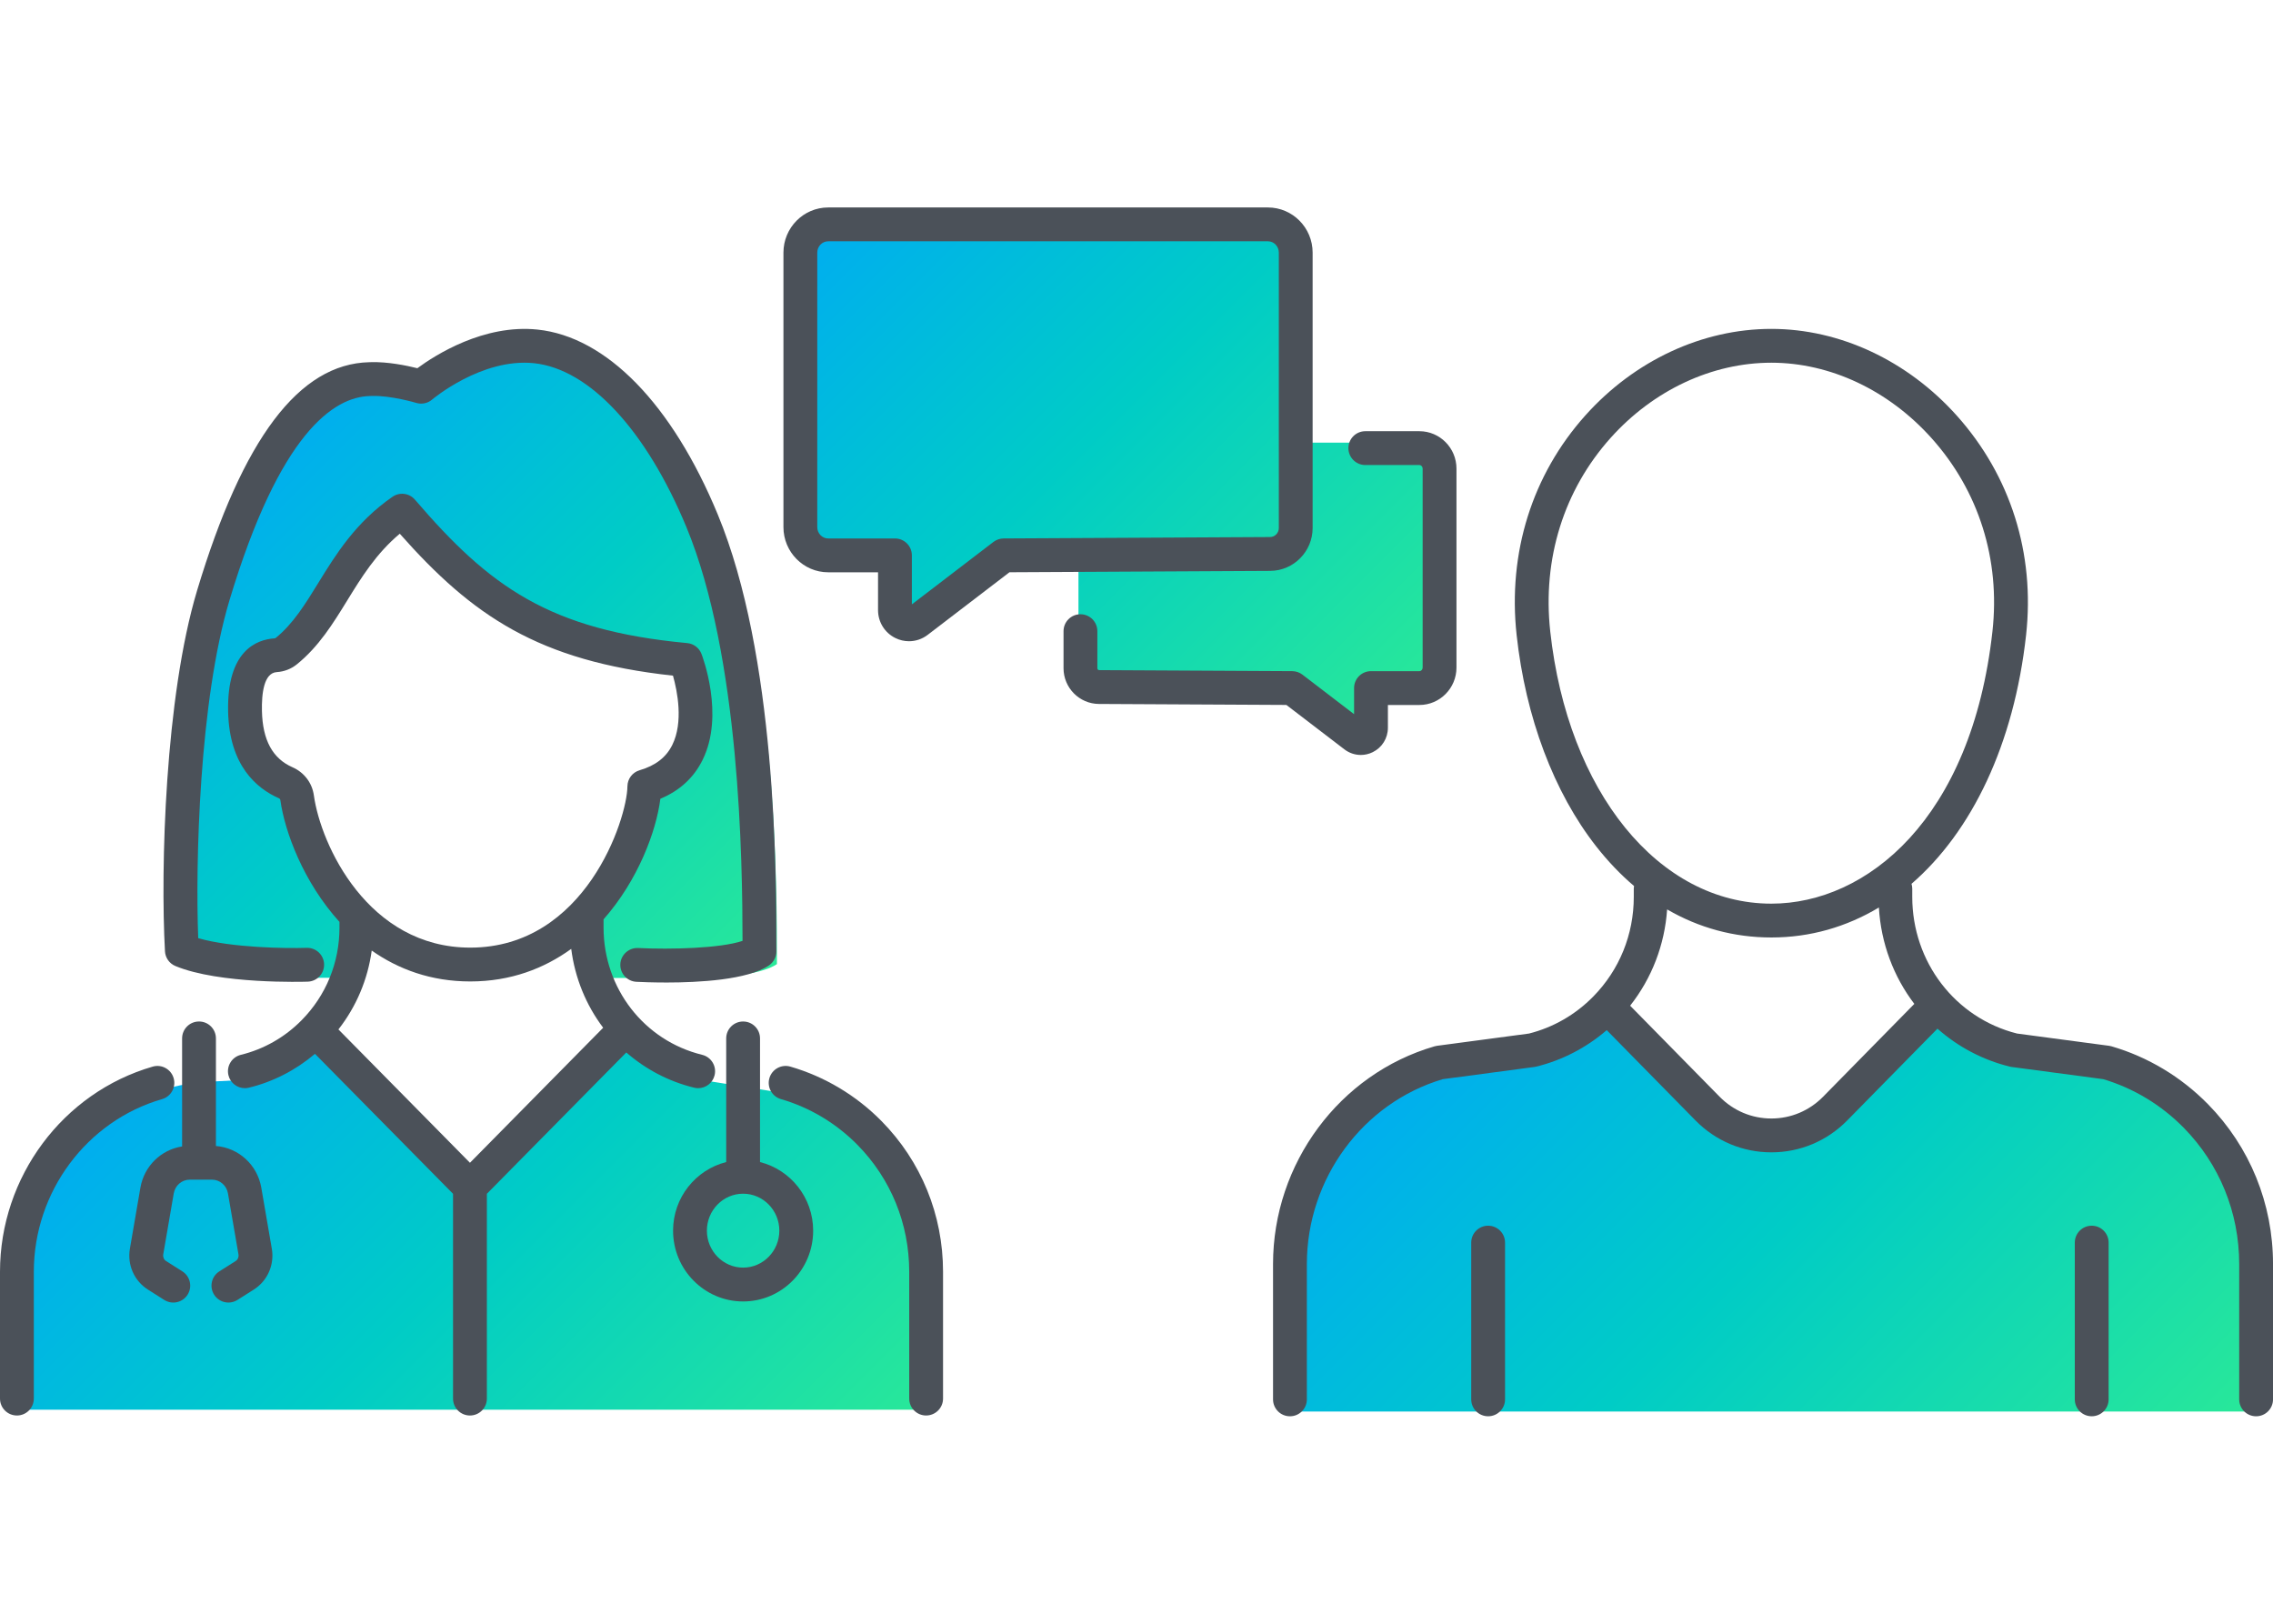
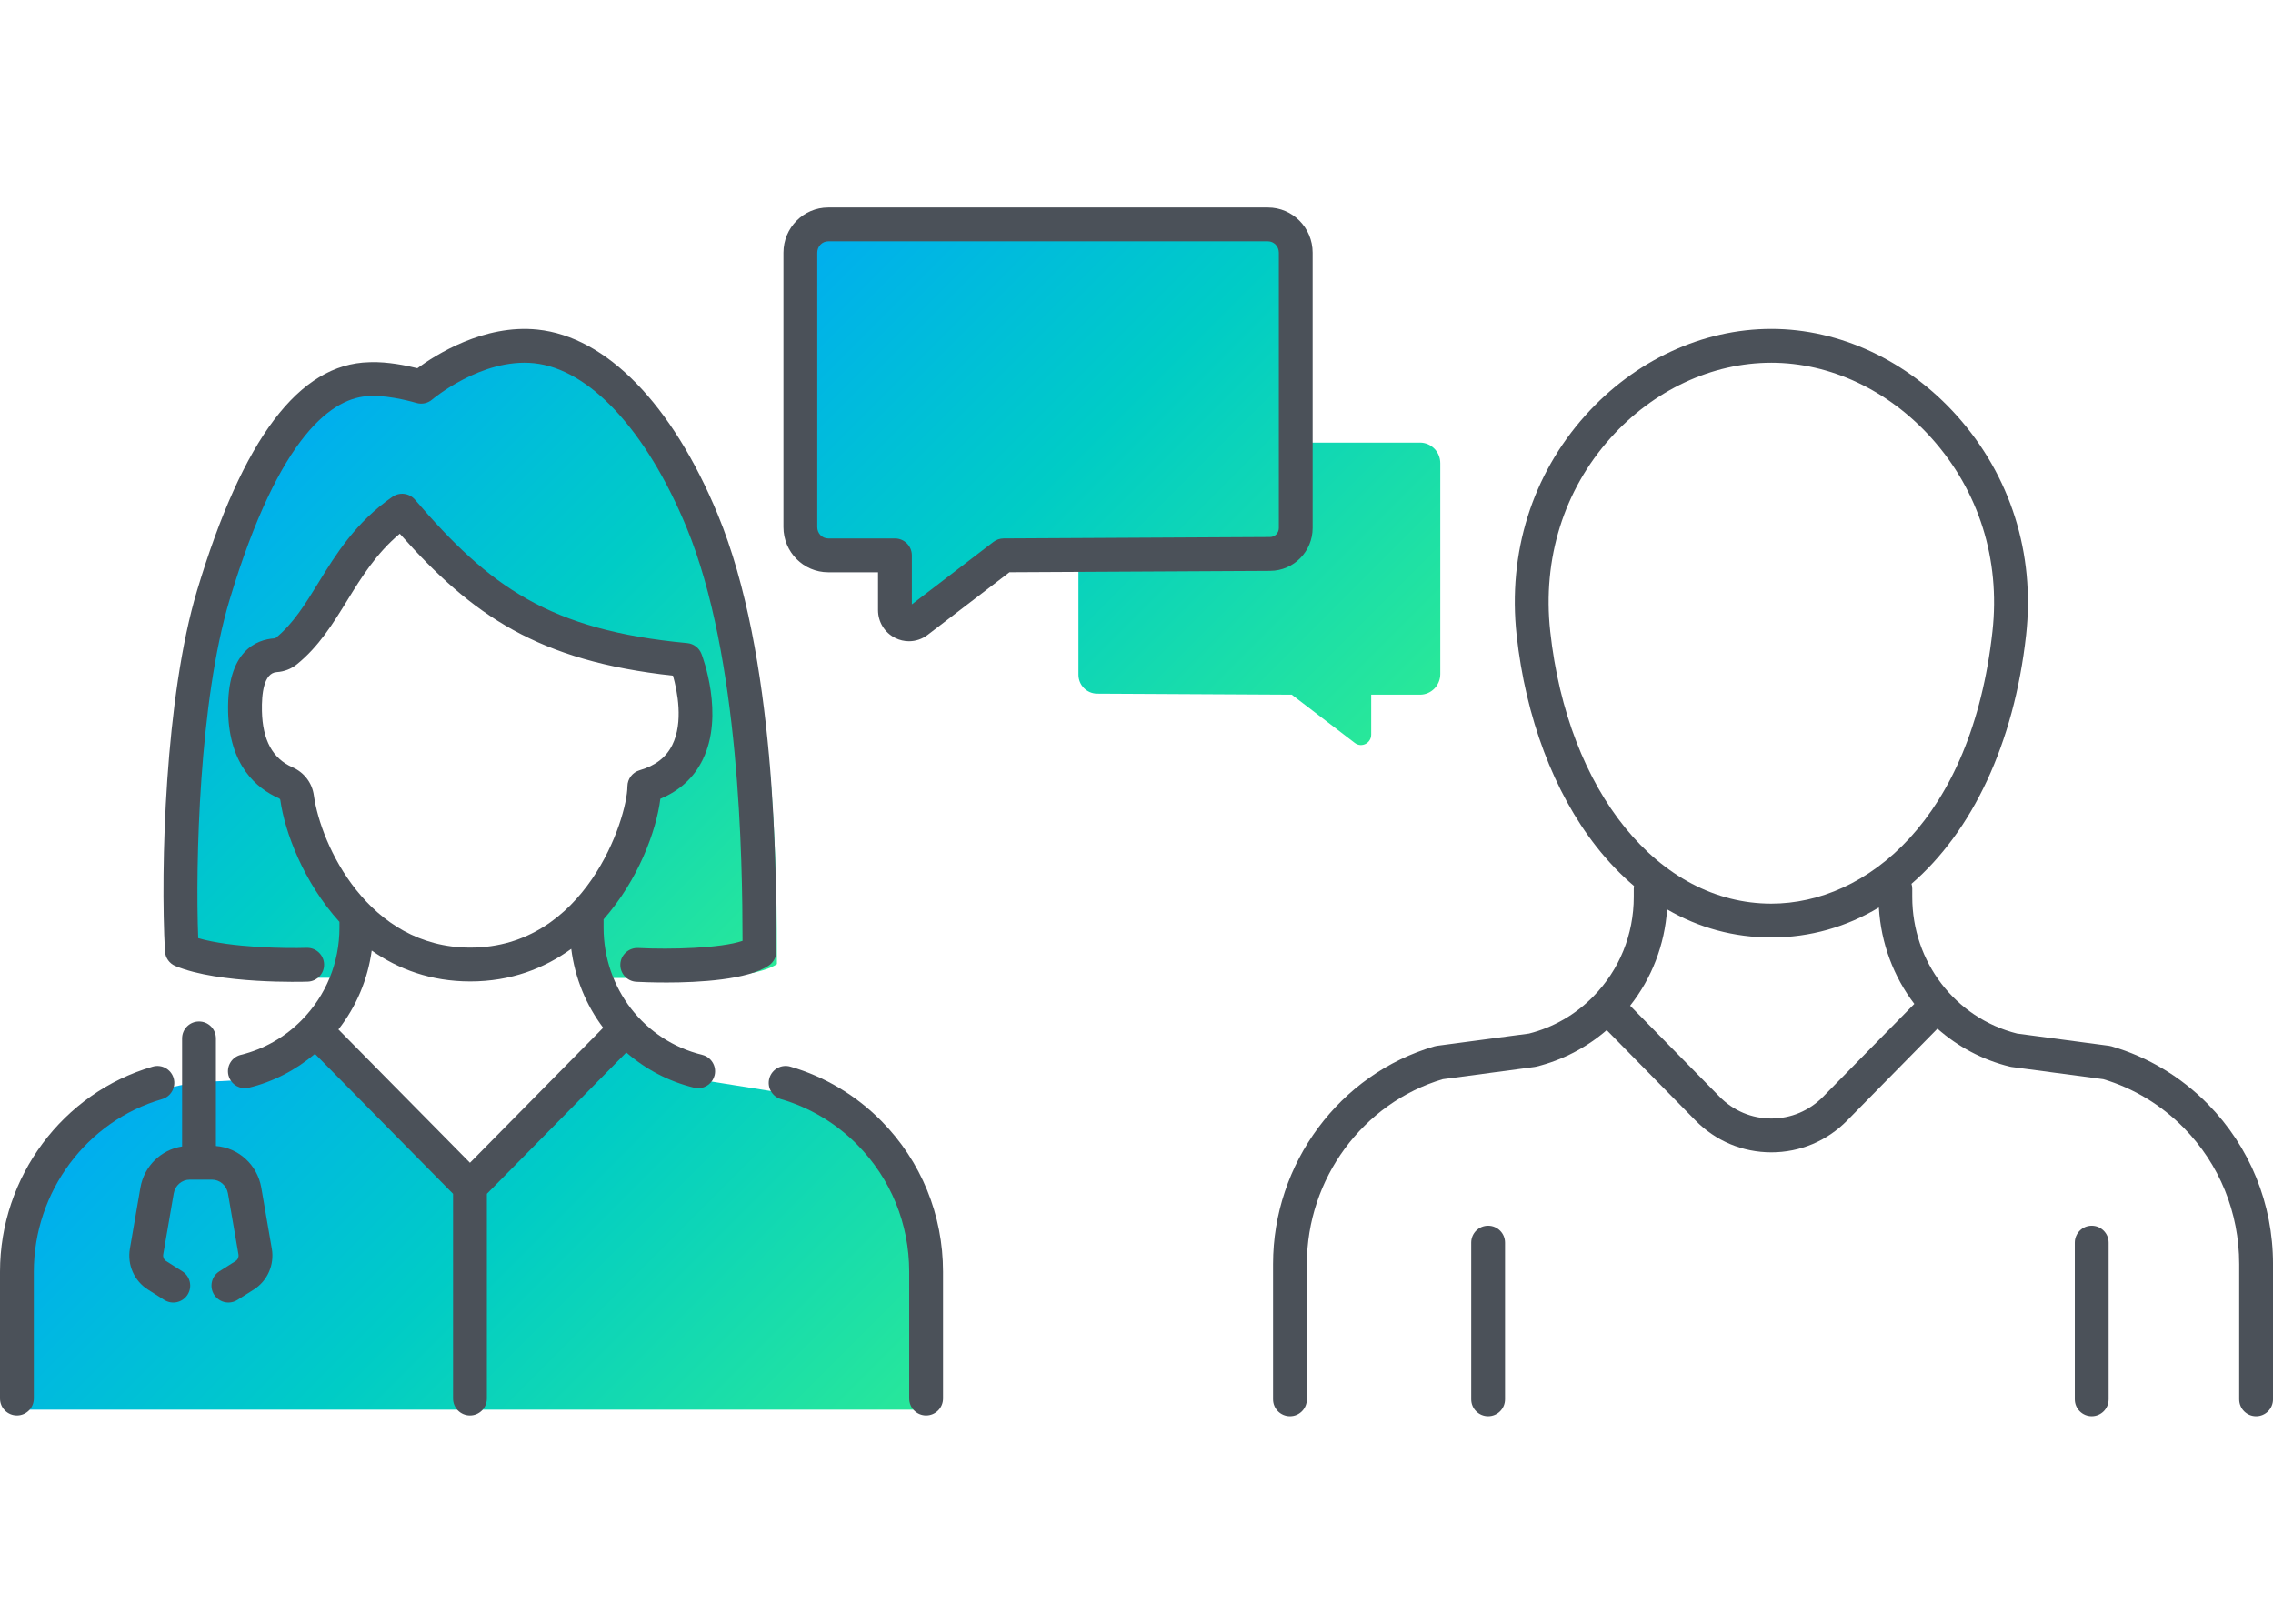
<svg xmlns="http://www.w3.org/2000/svg" xmlns:xlink="http://www.w3.org/1999/xlink" id="a" width="336" height="240" viewBox="0 0 336 240">
  <defs>
    <linearGradient id="b" x1="108.777" y1="148.573" x2="32.815" y2="72.61" gradientUnits="userSpaceOnUse">
      <stop offset="0" stop-color="#29e899" />
      <stop offset=".549" stop-color="#00ccc6" />
      <stop offset=".993" stop-color="#00aeef" />
      <stop offset="1" stop-color="#00aeef" />
    </linearGradient>
    <linearGradient id="c" x1="305.836" y1="236.292" x2="217.267" y2="147.723" xlink:href="#b" />
    <linearGradient id="d" x1="111.457" y1="234.335" x2="28.527" y2="151.405" xlink:href="#b" />
    <linearGradient id="e" x1="205.069" y1="108.74" x2="125.045" y2="28.716" xlink:href="#b" />
  </defs>
  <path d="M89.112,144.552l7.036.003s14.579.738,18.699-2.052c0-11.585,0-44.437-8.78-65.523-6.779-16.278-16.257-25.573-25.448-26.526-9.191-.952-17.537,6.137-17.537,6.137,0,0-4.225-1.274-7.606-1.164-2.817.092-14.05-.639-24.192,32.904-4.887,16.164-5.444,42.585-4.81,54.012,6.289,2.606,19.177,2.185,19.177,2.185l6.787.003.996-7.202c-5.798-5.761-8.685-13.625-9.327-18.221-.142-1.015-.813-1.859-1.75-2.269-5.779-2.528-6.161-8.496-6.216-10.84-.175-7.511,2.974-8.452,4.693-8.559.584-.037,1.144-.242,1.601-.608,6.796-5.435,8.393-14.956,17.742-21.383,12.043,13.966,21.921,20.711,43.384,22.708,0,0,6.123,15.649-6.327,19.253-.04,3.954-2.686,12.758-8.825,19.261l.704,7.879Z" fill="url(#b)" />
-   <path d="M333.498,188.47v20.16h-143.89v-20.16c0-14.26,9.39-26.28,22.23-30.01l13.85-1.84c4.19-1.03,7.94-3.22,10.89-6.23.09-.1.19-.19.27-.29l14.95,15.21c5.24,5.34,13.77,5.34,19.01,0l15.2-15.46c3.03,3.28,6.97,5.68,11.41,6.77l13.85,1.84c5.08,1.48,9.62,4.25,13.25,7.95,5.55,5.65,8.98,13.45,8.98,22.06Z" fill="url(#c)" />
  <path d="M2.5,189.876v18.49h134.927v-19.426c0-13.782-10.011-25.523-23.619-27.701l-10.211-1.635-10.413-6.047-23.453,23.269-23.189-23.269-10.212,6.047-5.324.272c-15.974.817-28.506,14.006-28.506,30.001Z" fill="url(#d)" />
  <path d="M209.902,65.422h-18.42v-27.601c0-2.324-1.854-4.208-4.142-4.208h-65.494c-2.287,0-4.142,1.884-4.142,4.208v40.885c0,2.324,1.854,4.208,4.142,4.208h9.947v8.144c0,1.75,1.969,2.748,3.344,1.694l12.854-9.838,11.429-.061v16.869c0,1.542,1.233,2.794,2.76,2.802l28.769.153,9.318,7.132c.998.763,2.425.041,2.425-1.228v-5.904h7.211c1.658,0,3.003-1.366,3.003-3.051v-31.154c0-1.685-1.344-3.051-3.003-3.051Z" fill="url(#e)" />
  <path d="M134.371,94.778c-.686,0-1.374-.156-2.019-.475-1.578-.78-2.559-2.364-2.559-4.135v-5.581h-7.372c-3.646,0-6.611-2.995-6.611-6.676v-40.571c0-3.681,2.966-6.676,6.611-6.676h65.004c3.646,0,6.611,2.995,6.611,6.676v40.703c0,3.476-2.811,6.317-6.266,6.335l-38.548.204-12.09,9.253c-.815.624-1.785.942-2.763.942ZM122.422,35.665c-.889,0-1.611.752-1.611,1.676v40.571c0,.924.723,1.676,1.611,1.676h9.872c1.381,0,2.5,1.119,2.5,2.5v7.242l12.058-9.228c.433-.331.962-.512,1.506-.515l39.388-.209c.713-.004,1.292-.603,1.292-1.335v-40.703c0-.924-.723-1.676-1.611-1.676h-65.004Z" fill="#4b5159" />
-   <path d="M201.156,111.587c-.857,0-1.706-.279-2.42-.825l-8.581-6.568-27.716-.146c-2.881-.015-5.225-2.384-5.225-5.28v-5.478c0-1.381,1.119-2.5,2.5-2.5s2.5,1.119,2.5,2.5v5.478c0,.154.112.279.251.28l28.556.151c.544.003,1.073.184,1.506.515l7.636,5.845v-3.859c0-1.381,1.119-2.5,2.5-2.5h7.157c.265,0,.479-.236.479-.526v-29.412c0-.291-.215-.527-.479-.527h-7.995c-1.381,0-2.5-1.119-2.5-2.5s1.119-2.5,2.5-2.5h7.995c3.021,0,5.479,2.479,5.479,5.527v29.412c0,3.047-2.458,5.526-5.479,5.526h-4.657v3.359c0,1.547-.857,2.932-2.238,3.614-.564.278-1.169.415-1.769.415ZM201.775,106.791h.01-.01Z" fill="#4b5159" />
  <path d="M326.373,163.191c-3.958-4.028-8.884-6.98-14.243-8.538-.121-.035-.244-.062-.368-.078l-13.603-1.812c-9.124-2.297-15.485-10.58-15.485-20.191v-1.237c0-.244-.046-.476-.111-.699,8.937-7.728,15.151-20.651,16.937-36.771,1.334-12.048-2.3-23.562-10.231-32.42-7.303-8.155-17.298-12.833-27.423-12.833-10.185,0-20.199,4.653-27.476,12.768-7.891,8.8-11.506,20.335-10.18,32.481,1.329,12.173,5.511,23.272,11.774,31.254,1.737,2.213,3.603,4.162,5.582,5.842-.019.125-.038.249-.038.378v1.237c0,5.565-2.127,10.793-5.992,14.723-2.629,2.678-5.909,4.567-9.493,5.469l-13.603,1.812c-.124.017-.247.043-.367.078-14.055,4.08-23.871,17.314-23.871,32.183v19.999c0,1.381,1.119,2.5,2.5,2.5s2.5-1.119,2.5-2.5v-19.999c0-12.595,8.251-23.806,20.089-27.329l13.55-1.805c.089-.013.177-.029.264-.05,3.848-.941,7.41-2.797,10.424-5.393l13.117,13.343c2.99,3.043,6.975,4.719,11.22,4.719s8.229-1.676,11.22-4.718l13.331-13.562c2.995,2.644,6.623,4.612,10.701,5.611.087.021.176.037.265.05l13.549,1.805c4.472,1.332,8.581,3.815,11.896,7.188,5.283,5.377,8.193,12.529,8.193,20.141v19.999c0,1.381,1.119,2.5,2.5,2.5s2.5-1.119,2.5-2.5v-19.999c0-8.931-3.419-17.328-9.627-23.645ZM229.16,93.317c-1.17-10.715,2.002-20.872,8.932-28.601,6.329-7.058,14.986-11.105,23.753-11.105,8.705,0,17.343,4.071,23.698,11.169,6.971,7.784,10.162,17.918,8.987,28.533-3.081,27.803-18.637,40.253-32.686,40.253-16.656,0-30.097-16.551-32.685-40.249ZM269.498,162.099c-2.042,2.078-4.761,3.223-7.653,3.223s-5.611-1.145-7.653-3.224l-13.221-13.45c3.211-4.075,5.105-8.999,5.467-14.231,4.704,2.733,9.891,4.149,15.408,4.149,5.748,0,11.108-1.562,15.894-4.43.312,5.313,2.188,10.24,5.24,14.246l-13.481,13.716Z" fill="#4b5159" />
  <path d="M219.979,209.335c-1.381,0-2.5-1.119-2.5-2.5v-23.166c0-1.381,1.119-2.5,2.5-2.5s2.5,1.119,2.5,2.5v23.166c0,1.381-1.119,2.5-2.5,2.5Z" fill="#4b5159" />
  <path d="M309.202,209.335c-1.381,0-2.5-1.119-2.5-2.5v-23.166c0-1.381,1.119-2.5,2.5-2.5s2.5,1.119,2.5,2.5v23.166c0,1.381-1.119,2.5-2.5,2.5Z" fill="#4b5159" />
  <path d="M136.903,209.221c-1.381,0-2.5-1.119-2.5-2.5v-18.748c0-7.092-2.722-13.757-7.665-18.768-3.143-3.186-7.05-5.52-11.298-6.75-1.326-.384-2.09-1.771-1.706-3.097s1.772-2.09,3.097-1.706c5.067,1.468,9.725,4.248,13.467,8.041,5.872,5.952,9.105,13.864,9.105,22.279v18.748c0,1.381-1.119,2.5-2.5,2.5Z" fill="#4b5159" />
  <path d="M2.5,209.221c-1.381,0-2.5-1.119-2.5-2.5v-18.748c0-14.01,9.282-26.478,22.573-30.32,1.325-.387,2.712.381,3.096,1.707s-.381,2.713-1.707,3.096c-11.164,3.229-18.962,13.722-18.962,25.518v18.748c0,1.381-1.119,2.5-2.5,2.5Z" fill="#4b5159" />
-   <path d="M112.349,171.76v-18.276c0-1.381-1.119-2.5-2.5-2.5s-2.5,1.119-2.5,2.5v18.276c-4.504,1.134-7.854,5.244-7.854,10.141,0,5.77,4.645,10.463,10.354,10.463s10.354-4.693,10.354-10.463c0-4.896-3.351-9.006-7.854-10.141ZM109.849,187.363c-2.952,0-5.354-2.45-5.354-5.463s2.402-5.462,5.354-5.462,5.354,2.45,5.354,5.462-2.402,5.463-5.354,5.463Z" fill="#4b5159" />
  <path d="M40.18,184.565l-1.553-9.016c-.585-3.391-3.359-5.899-6.708-6.164v-15.902c0-1.381-1.119-2.5-2.5-2.5s-2.5,1.119-2.5,2.5v15.969c-3.101.479-5.611,2.893-6.164,6.098l-1.553,9.017c-.41,2.386.639,4.76,2.672,6.048l2.406,1.524c1.166.738,2.71.392,3.45-.774.738-1.166.392-2.711-.774-3.45l-2.406-1.524c-.317-.2-.485-.593-.42-.975l1.553-9.016c.203-1.182,1.199-2.04,2.366-2.04h3.284c1.167,0,2.163.858,2.366,2.04l1.553,9.015c.065.383-.103.775-.42.976l-2.406,1.524c-1.166.739-1.513,2.284-.774,3.45.477.751,1.286,1.162,2.114,1.162.458,0,.921-.125,1.336-.388l2.406-1.524c2.033-1.288,3.082-3.662,2.672-6.049Z" fill="#4b5159" />
  <path d="M103.798,155.909c-8.583-2.095-14.578-9.828-14.578-18.806v-1.16c0-.017-.005-.032-.005-.048,5.108-5.79,7.803-13.052,8.402-17.833,2.853-1.188,4.95-3.117,6.249-5.749,3.273-6.636-.034-15.311-.177-15.676-.344-.882-1.155-1.495-2.097-1.583-20.405-1.909-29.237-8.357-40.251-21.199-.833-.973-2.266-1.157-3.319-.43-5.451,3.77-8.386,8.538-10.976,12.745-1.918,3.117-3.73,6.062-6.312,8.139-.029.023-.079.039-.136.043-2.657.167-7.085,1.802-6.875,10.868.183,7.904,4.178,11.303,7.497,12.762.059.026.199.104.221.261.657,4.728,3.434,12.17,8.742,18.019v.842c0,5.175-1.985,10.035-5.594,13.688-2.482,2.521-5.589,4.29-8.982,5.117-1.342.327-2.164,1.68-1.837,3.021.278,1.143,1.301,1.909,2.427,1.909.196,0,.396-.023.594-.072,3.602-.877,6.937-2.6,9.769-5.004l20.41,20.688v30.27c0,1.381,1.119,2.5,2.5,2.5s2.5-1.119,2.5-2.5v-30.27l20.611-20.891c2.817,2.45,6.215,4.276,10.031,5.207.199.049.398.072.595.072,1.126,0,2.148-.766,2.427-1.908.327-1.342-.494-2.694-1.836-3.021ZM43.233,113.405c-2.937-1.292-4.412-4.007-4.512-8.301-.059-2.562.272-5.642,2.194-5.763,1.095-.07,2.117-.464,2.953-1.138,3.253-2.616,5.38-6.072,7.437-9.414,2.11-3.43,4.283-6.96,7.79-9.902,10.723,12.119,20.492,18.818,40.386,20.979.643,2.288,1.566,6.873-.105,10.247-.908,1.831-2.487,3.053-4.828,3.734-1.059.308-1.791,1.273-1.802,2.376-.048,4.853-6.239,23.842-23.231,23.842-15.105,0-22.1-15.166-23.12-22.51-.255-1.841-1.437-3.392-3.161-4.15ZM54.949,140.498c3.918,2.753,8.743,4.567,14.566,4.567,5.985,0,10.93-1.921,14.925-4.814.549,4.324,2.204,8.322,4.722,11.656l-19.692,19.959-19.443-19.708c2.648-3.388,4.337-7.389,4.922-11.66Z" fill="#4b5159" />
  <path d="M98.446,145.222c-2.027,0-3.642-.068-4.375-.105-1.379-.07-2.439-1.245-2.37-2.624.07-1.379,1.271-2.435,2.624-2.37,4.833.243,12.189.044,15.438-1.055-.016-11.873-.374-42.021-8.292-61.145-5.933-14.326-14.357-23.389-22.535-24.24-7.737-.799-14.988,5.314-15.061,5.377-.647.553-1.533.74-2.348.491-.036-.011-3.753-1.115-6.544-1.024l-.278.007c-5.376.12-13.347,5.454-20.781,30.183-4.479,14.897-5.051,38.937-4.622,49.952,4.908,1.423,13.035,1.529,16.026,1.428.028,0,.056,0,.083,0,1.343,0,2.453,1.066,2.497,2.418.046,1.38-1.036,2.535-2.416,2.581-.532.019-13.069.396-19.571-2.314-.885-.369-1.481-1.212-1.534-2.17-.678-12.261.013-37.582,4.748-53.333,6.758-22.473,15.085-33.51,25.459-33.742l.227-.006c2.496-.078,5.285.498,6.876.893,2.646-1.952,9.824-6.537,17.757-5.711,10.183,1.061,19.892,11.011,26.637,27.301,8.674,20.945,8.674,52.672,8.674,64.615,0,.827-.409,1.601-1.093,2.066-3.14,2.139-10.366,2.529-15.225,2.529Z" fill="#4b5159" />
</svg>